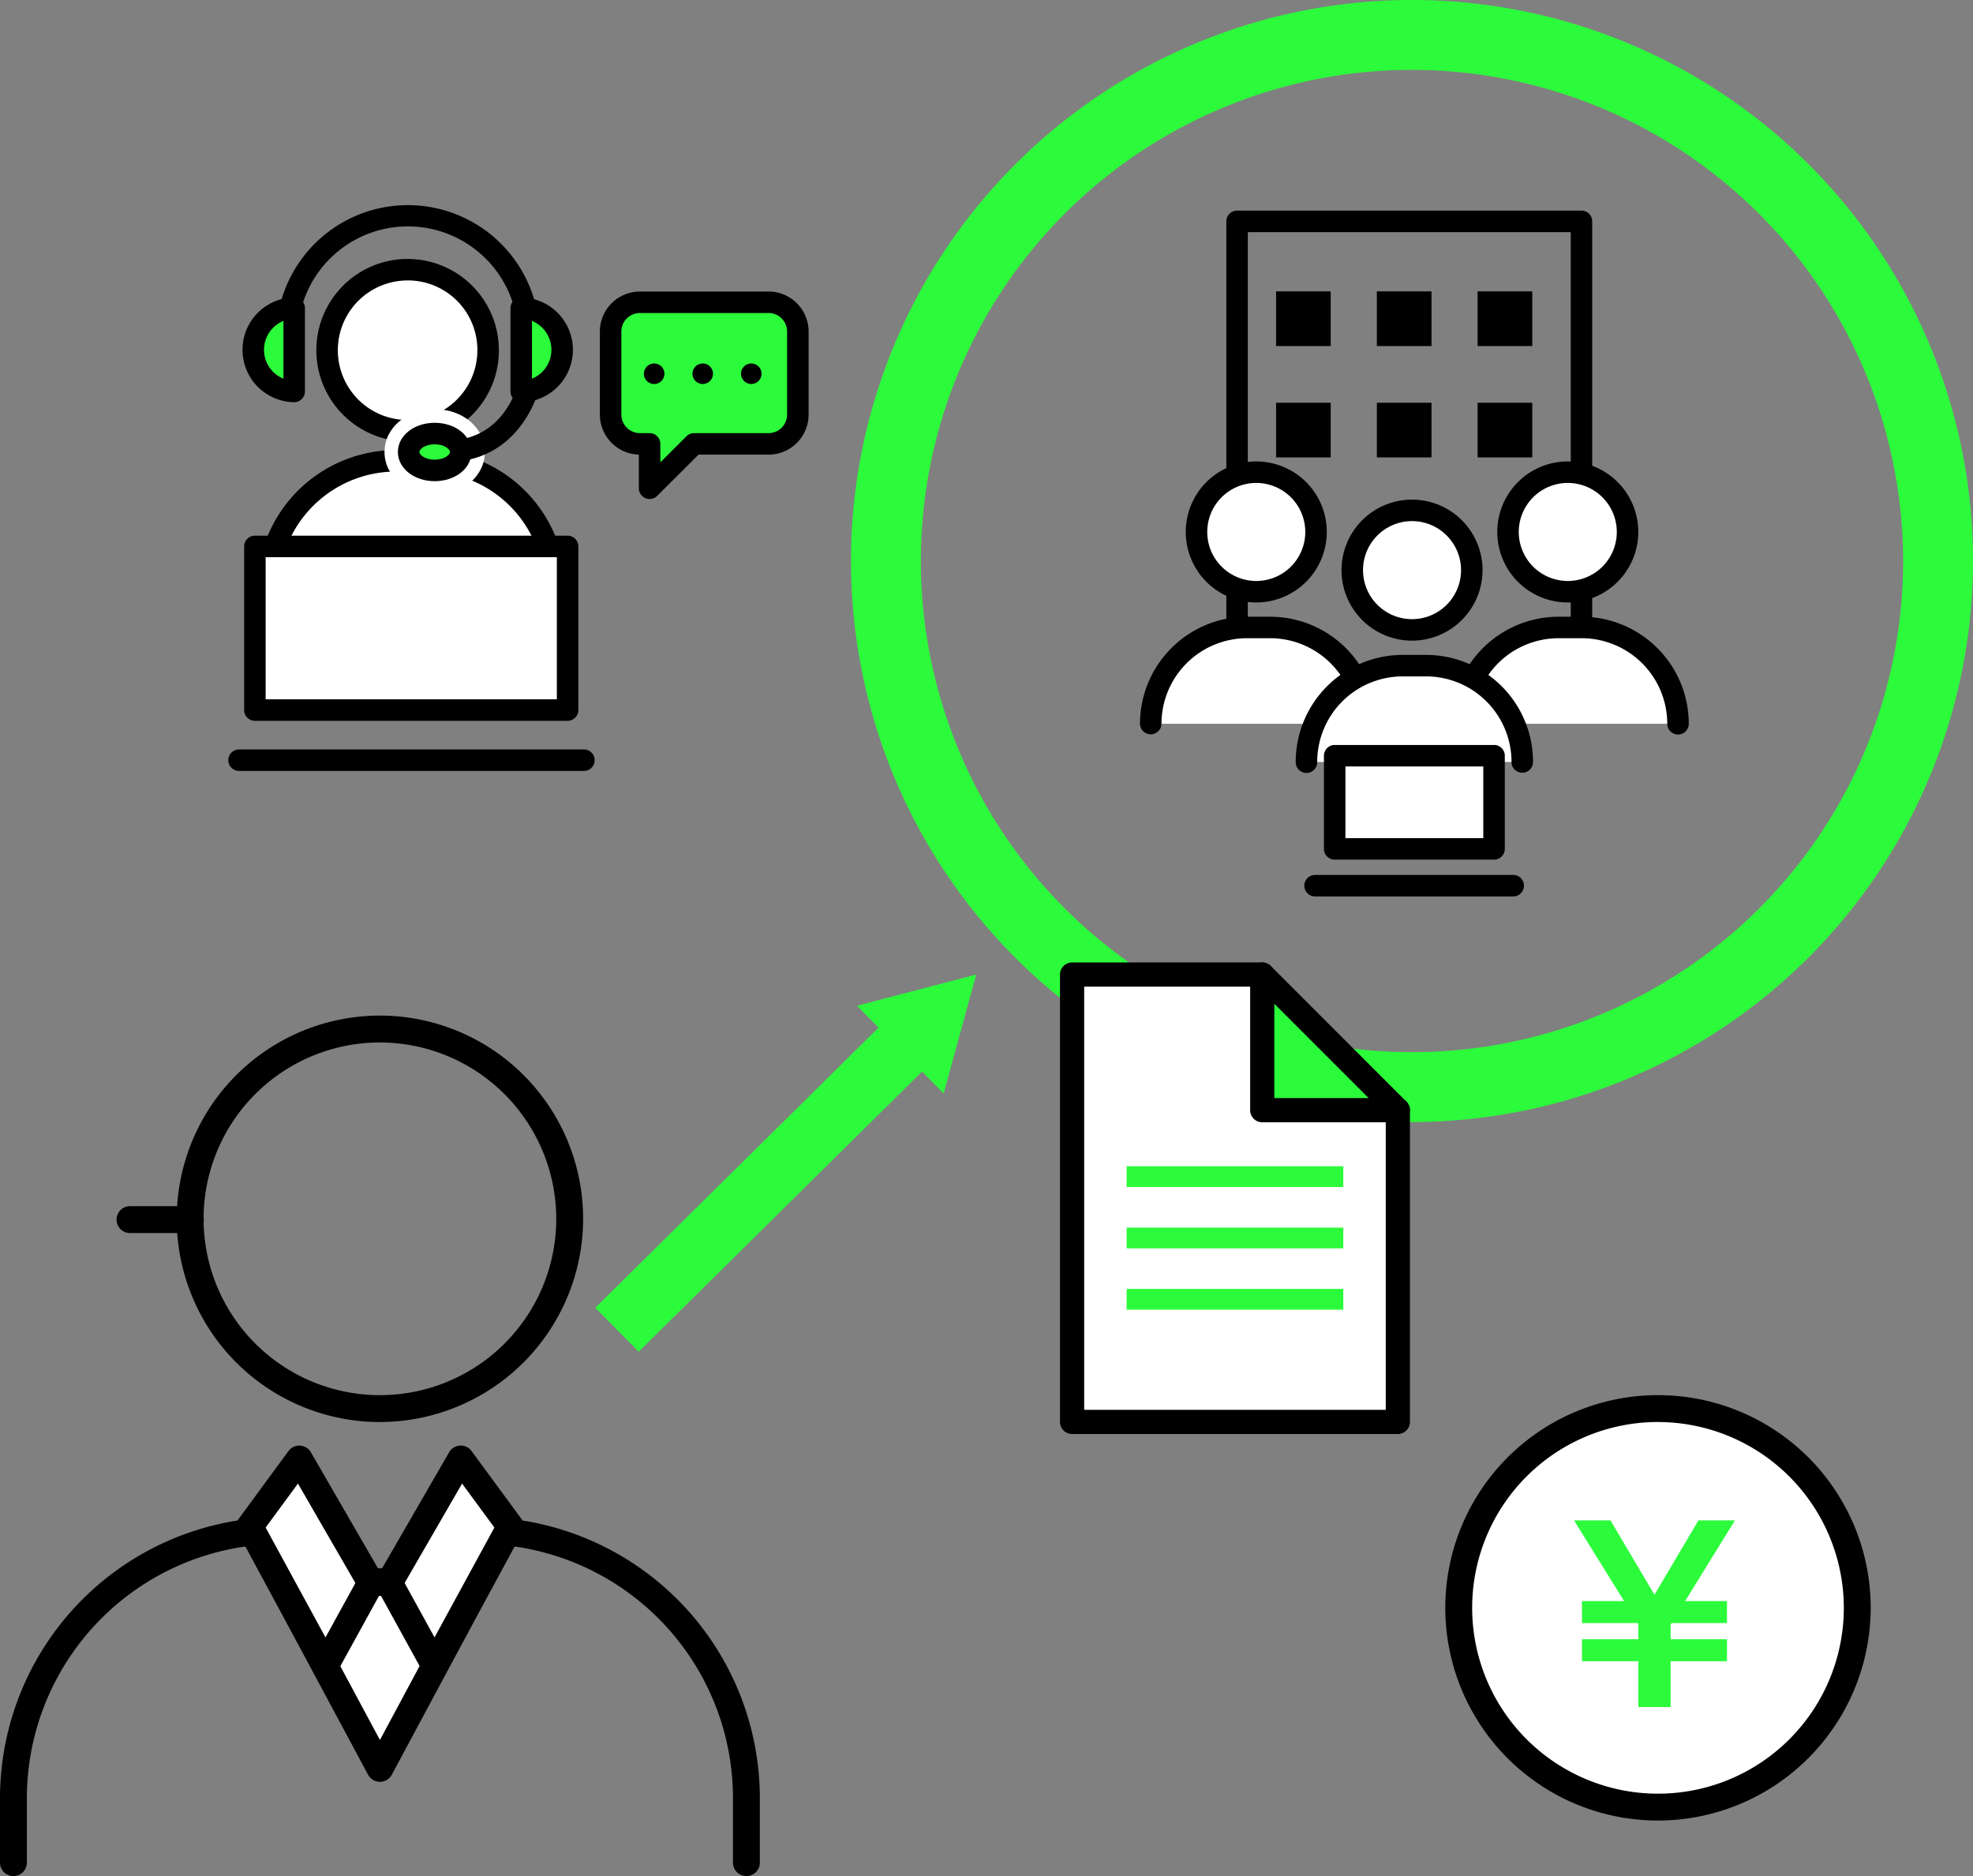
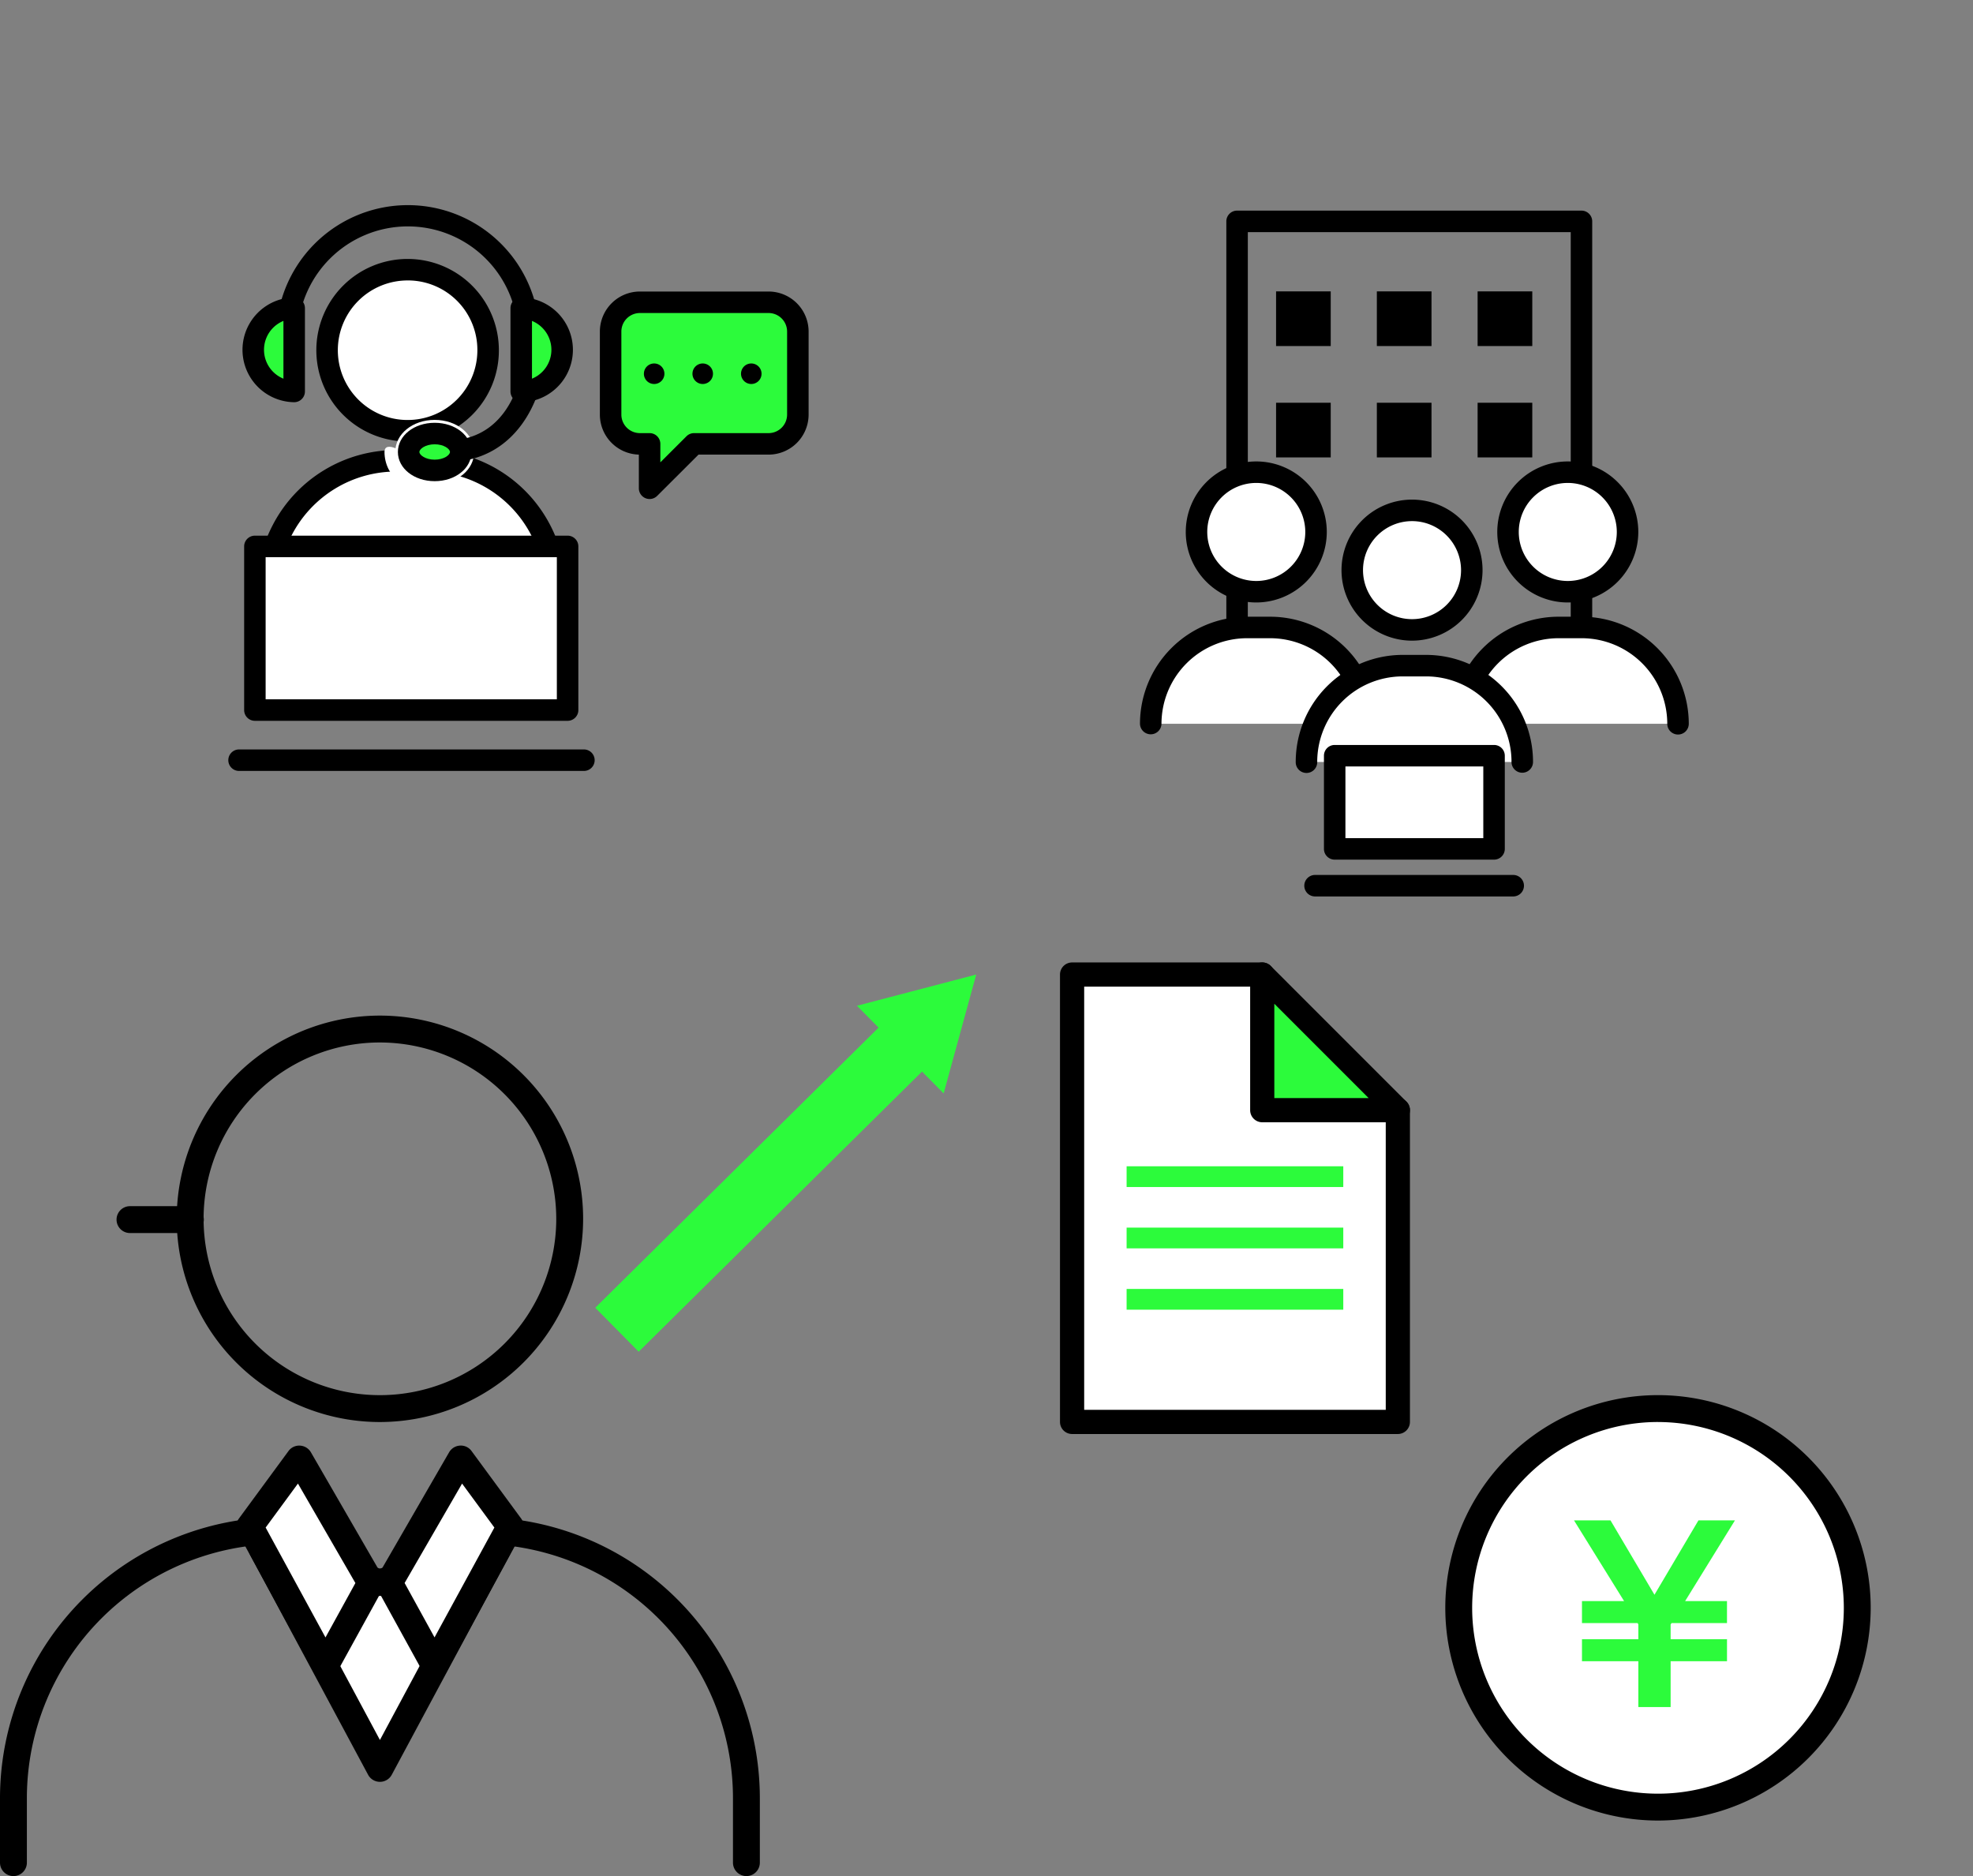
<svg xmlns="http://www.w3.org/2000/svg" width="390" height="370.829" viewBox="0 0 390 370.829">
  <rect x="0" y="0" width="390" height="370.829" fill="#808080" stroke="none" />
  <g id="実績アイコン" transform="translate(-0.326 -1.039)">
    <g id="Group_15181" data-name="Group 15181" transform="translate(117.986 193.668)">
      <rect id="Rectangle_34082" data-name="Rectangle 34082" width="82.323" height="12.219" transform="translate(0 65.866) rotate(-44.677)" fill="#2cfb3b" />
      <g id="Group_15180" data-name="Group 15180" transform="translate(51.733)">
        <path id="Path_109223" data-name="Path 109223" d="M159.774,188.53l23.574-6.171-6.439,23.5Z" transform="translate(-159.774 -182.359)" fill="#2cfb3b" />
      </g>
    </g>
-     <path id="Path_109224" data-name="Path 109224" d="M269.558,222.825A110.893,110.893,0,1,1,380.45,111.933,111.019,111.019,0,0,1,269.558,222.825Zm0-207.975a97.082,97.082,0,1,0,97.082,97.083A97.192,97.192,0,0,0,269.558,14.85Z" transform="translate(9.876)" fill="#2cfb3b" />
    <g id="Group_15184" data-name="Group 15184" transform="translate(209.854 191.277)">
      <g id="Group_15182" data-name="Group 15182">
        <path id="パス_64" data-name="パス 64" d="M264.194,209.165v61.623H199.8V182.359h37.59" transform="translate(-197.413 -179.968)" fill="#fff" />
        <path id="Path_109225" data-name="Path 109225" d="M264.335,273.318H199.943a2.391,2.391,0,0,1-2.39-2.39V182.5a2.391,2.391,0,0,1,2.39-2.39h37.59a2.39,2.39,0,0,1,0,4.781h-35.2v83.649h59.611V209.306a2.39,2.39,0,1,1,4.781,0v61.622A2.391,2.391,0,0,1,264.335,273.318Z" transform="translate(-197.553 -180.108)" />
      </g>
      <g id="Group_15183" data-name="Group 15183" transform="translate(37.584 0.002)">
        <path id="パス_65" data-name="パス 65" d="M235.18,182.36l26.8,26.807h-26.8Z" transform="translate(-232.79 -179.97)" fill="#2cfb3b" />
        <path id="Path_109226" data-name="Path 109226" d="M262.125,211.7h-26.8a2.391,2.391,0,0,1-2.39-2.39V182.5a2.39,2.39,0,0,1,4.08-1.69l26.806,26.807a2.39,2.39,0,0,1-1.69,4.081Zm-24.414-4.781h18.644l-18.644-18.645Z" transform="translate(-232.93 -180.11)" />
      </g>
      <rect id="長方形_175" data-name="長方形 175" width="42.828" height="4.102" transform="translate(13.168 40.289)" fill="#2cfb3b" />
      <rect id="長方形_176" data-name="長方形 176" width="42.828" height="4.102" transform="translate(13.168 52.412)" fill="#2cfb3b" />
      <rect id="長方形_177" data-name="長方形 177" width="42.828" height="4.102" transform="translate(13.168 64.534)" fill="#2cfb3b" />
    </g>
    <g id="Group_15200" data-name="Group 15200" transform="translate(225.66 42.67)">
      <g id="Group_15187" data-name="Group 15187" transform="translate(17.073)">
        <path id="Path_109227" data-name="Path 109227" d="M298.7,139.558H230.627a2.125,2.125,0,0,1-2.125-2.125V42.351a2.125,2.125,0,0,1,2.125-2.125H298.7a2.125,2.125,0,0,1,2.125,2.125v95.082A2.125,2.125,0,0,1,298.7,139.558Zm-65.953-4.249H296.58V44.475H232.751Z" transform="translate(-228.502 -40.226)" />
        <g id="Group_15185" data-name="Group 15185" transform="translate(9.833 15.964)">
          <rect id="Rectangle_34083" data-name="Rectangle 34083" width="10.804" height="10.804" />
          <rect id="Rectangle_34084" data-name="Rectangle 34084" width="10.804" height="10.804" transform="translate(39.839)" />
          <rect id="Rectangle_34085" data-name="Rectangle 34085" width="10.804" height="10.804" transform="translate(19.919)" />
        </g>
        <g id="Group_15186" data-name="Group 15186" transform="translate(9.833 37.977)">
          <rect id="Rectangle_34086" data-name="Rectangle 34086" width="10.804" height="10.804" />
          <rect id="Rectangle_34087" data-name="Rectangle 34087" width="10.804" height="10.804" transform="translate(39.839)" />
          <rect id="Rectangle_34088" data-name="Rectangle 34088" width="10.804" height="10.804" transform="translate(19.919)" />
        </g>
      </g>
      <g id="Group_15199" data-name="Group 15199" transform="translate(0 49.577)">
        <g id="Group_15190" data-name="Group 15190">
          <g id="Group_15188" data-name="Group 15188" transform="translate(0 30.693)">
            <path id="Path_109228" data-name="Path 109228" d="M214.431,136.822a19.039,19.039,0,0,1,19.039-19.039h4.578a19.039,19.039,0,0,1,19.039,19.039" transform="translate(-212.306 -115.658)" fill="#fff" />
            <path id="Path_109229" data-name="Path 109229" d="M257.211,139.071a2.125,2.125,0,0,1-2.125-2.125,16.933,16.933,0,0,0-16.914-16.914H233.6a16.933,16.933,0,0,0-16.915,16.914,2.125,2.125,0,0,1-4.249,0A21.188,21.188,0,0,1,233.6,115.783h4.577a21.187,21.187,0,0,1,21.164,21.164A2.124,2.124,0,0,1,257.211,139.071Z" transform="translate(-212.431 -115.783)" />
          </g>
          <g id="Group_15189" data-name="Group 15189" transform="translate(9.052)">
            <circle id="Ellipse_307" data-name="Ellipse 307" cx="11.814" cy="11.814" r="11.814" transform="translate(2.125 2.124)" fill="#fff" />
            <path id="Path_109230" data-name="Path 109230" d="M234.89,114.769A13.938,13.938,0,1,1,248.83,100.83,13.955,13.955,0,0,1,234.89,114.769Zm0-23.627a9.689,9.689,0,1,0,9.69,9.689A9.7,9.7,0,0,0,234.89,91.141Z" transform="translate(-220.952 -86.892)" />
          </g>
        </g>
        <g id="Group_15193" data-name="Group 15193" transform="translate(61.578)">
          <g id="Group_15191" data-name="Group 15191" transform="translate(0 30.693)">
            <path id="Path_109231" data-name="Path 109231" d="M272.394,136.822a19.039,19.039,0,0,1,19.039-19.039h4.578a19.039,19.039,0,0,1,19.039,19.039" transform="translate(-270.269 -115.658)" fill="#fff" />
            <path id="Path_109232" data-name="Path 109232" d="M315.174,139.071a2.124,2.124,0,0,1-2.125-2.125,16.933,16.933,0,0,0-16.914-16.914h-4.578a16.933,16.933,0,0,0-16.914,16.914,2.125,2.125,0,1,1-4.249,0,21.188,21.188,0,0,1,21.163-21.164h4.578A21.188,21.188,0,0,1,317.3,136.947,2.125,2.125,0,0,1,315.174,139.071Z" transform="translate(-270.394 -115.783)" />
          </g>
          <g id="Group_15192" data-name="Group 15192" transform="translate(9.052)">
            <circle id="Ellipse_308" data-name="Ellipse 308" cx="11.814" cy="11.814" r="11.814" transform="translate(2.124 2.124)" fill="#fff" />
            <path id="Path_109233" data-name="Path 109233" d="M292.853,114.769a13.938,13.938,0,1,1,13.938-13.938A13.954,13.954,0,0,1,292.853,114.769Zm0-23.627a9.689,9.689,0,1,0,9.689,9.689A9.7,9.7,0,0,0,292.853,91.141Z" transform="translate(-278.915 -86.892)" />
          </g>
        </g>
        <g id="Group_15196" data-name="Group 15196" transform="translate(30.79 7.547)">
          <g id="Group_15194" data-name="Group 15194" transform="translate(0 30.694)">
            <path id="Path_109234" data-name="Path 109234" d="M243.412,143.927a19.029,19.029,0,0,1,19.04-19.039h4.578a19.028,19.028,0,0,1,19.039,19.039" transform="translate(-241.288 -122.763)" fill="#fff" />
            <path id="Path_109235" data-name="Path 109235" d="M286.193,146.177a2.125,2.125,0,0,1-2.125-2.125,16.9,16.9,0,0,0-16.914-16.915h-4.578a16.9,16.9,0,0,0-16.914,16.915,2.125,2.125,0,1,1-4.249,0,21.153,21.153,0,0,1,21.164-21.165h4.578a21.154,21.154,0,0,1,21.164,21.165A2.126,2.126,0,0,1,286.193,146.177Z" transform="translate(-241.413 -122.888)" />
          </g>
          <g id="Group_15195" data-name="Group 15195" transform="translate(9.052)">
            <circle id="Ellipse_309" data-name="Ellipse 309" cx="11.814" cy="11.814" r="11.814" transform="translate(2.124 2.125)" fill="#fff" />
            <path id="Path_109236" data-name="Path 109236" d="M263.872,121.874a13.939,13.939,0,1,1,13.938-13.939A13.954,13.954,0,0,1,263.872,121.874Zm0-23.628a9.689,9.689,0,1,0,9.689,9.689A9.7,9.7,0,0,0,263.872,98.245Z" transform="translate(-249.934 -93.996)" />
          </g>
        </g>
        <g id="Group_15197" data-name="Group 15197" transform="translate(36.365 56.041)">
          <rect id="Rectangle_34089" data-name="Rectangle 34089" width="31.505" height="18.418" transform="translate(2.124 2.125)" fill="#fff" />
          <path id="Path_109237" data-name="Path 109237" d="M280.289,162.31h-31.5a2.124,2.124,0,0,1-2.125-2.125V141.768a2.124,2.124,0,0,1,2.125-2.125h31.5a2.124,2.124,0,0,1,2.125,2.125v18.417A2.124,2.124,0,0,1,280.289,162.31Zm-29.379-4.249h27.254V143.893H250.911Z" transform="translate(-246.661 -139.643)" />
        </g>
        <g id="Group_15198" data-name="Group 15198" transform="translate(32.532 81.736)">
          <line id="Line_8087" data-name="Line 8087" x2="39.17" transform="translate(2.125 2.124)" fill="#f5f5f5" />
          <path id="Path_109238" data-name="Path 109238" d="M284.347,168.078h-39.17a2.125,2.125,0,1,1,0-4.249h39.17a2.125,2.125,0,0,1,0,4.249Z" transform="translate(-243.053 -163.829)" />
        </g>
      </g>
    </g>
    <g id="Group_15204" data-name="Group 15204" transform="translate(286.015 276.806)">
      <g id="Group_15201" data-name="Group 15201">
        <circle id="Ellipse_310" data-name="Ellipse 310" cx="39.389" cy="39.389" r="39.389" transform="translate(2.656 2.656)" fill="#fff" />
        <path id="Path_109239" data-name="Path 109239" d="M311.286,344.7a42.044,42.044,0,1,1,42.044-42.044A42.092,42.092,0,0,1,311.286,344.7Zm0-78.777a36.733,36.733,0,1,0,36.733,36.733A36.775,36.775,0,0,0,311.286,265.928Z" transform="translate(-269.242 -260.616)" />
      </g>
      <g id="Group_15203" data-name="Group 15203" transform="translate(25.446 24.753)">
        <g id="Group_15202" data-name="Group 15202">
          <path id="Path_109240" data-name="Path 109240" d="M294.766,311.752v-4.347h11.144v-2.912l-.139-.277H294.766v-4.347h8.324l-9.9-15.953h7.214l8.692,14.7,8.692-14.7h7.215l-9.849,15.953h8.276v4.347H312.475l-.185.277v2.912h11.143v4.347H312.29v9.063h-6.38v-9.063Z" transform="translate(-293.194 -283.916)" fill="#2cfb3b" />
        </g>
      </g>
    </g>
    <g id="Group_15217" data-name="Group 15217" transform="translate(45.411 41.524)">
      <g id="Group_15211" data-name="Group 15211" transform="translate(2.852)">
        <g id="Group_15205" data-name="Group 15205" transform="translate(2.808 48.472)">
          <path id="Path_109241" data-name="Path 109241" d="M50.092,112.423a25.733,25.733,0,0,1,2.939-11.986A25.379,25.379,0,0,1,75.5,86.773h6.11A25.382,25.382,0,0,1,104.119,100.5a25.734,25.734,0,0,1,2.906,11.921" transform="translate(-47.967 -84.648)" fill="#fff" />
          <path id="Path_109242" data-name="Path 109242" d="M107.149,114.672a2.125,2.125,0,0,1-2.125-2.125,23.769,23.769,0,0,0-2.665-10.939A23.215,23.215,0,0,0,81.737,89.022h-6.11a23.228,23.228,0,0,0-20.591,12.526,23.769,23.769,0,0,0-2.7,11,2.125,2.125,0,1,1-4.249,0,28.017,28.017,0,0,1,3.182-12.972,27.463,27.463,0,0,1,24.354-14.8h6.11a27.456,27.456,0,0,1,24.391,14.872,28.034,28.034,0,0,1,3.146,12.9A2.126,2.126,0,0,1,107.149,114.672Z" transform="translate(-48.092 -84.773)" />
        </g>
        <g id="Group_15206" data-name="Group 15206" transform="translate(14.889 10.696)">
          <ellipse id="Ellipse_311" data-name="Ellipse 311" cx="15.768" cy="15.916" rx="15.768" ry="15.916" transform="translate(2.125 2.124)" fill="#fff" />
          <path id="Path_109243" data-name="Path 109243" d="M77.358,85.3A18.041,18.041,0,1,1,95.25,67.255,17.988,17.988,0,0,1,77.358,85.3Zm0-31.832A13.792,13.792,0,1,0,91,67.255,13.734,13.734,0,0,0,77.358,53.464Z" transform="translate(-59.464 -49.215)" />
        </g>
        <path id="Path_109244" data-name="Path 109244" d="M101.659,67.536a2.124,2.124,0,0,1-2.125-2.125,21.791,21.791,0,1,0-43.58,0,2.125,2.125,0,1,1-4.249,0,26.04,26.04,0,1,1,52.079,0A2.125,2.125,0,0,1,101.659,67.536Z" transform="translate(-45.059 -39.147)" />
        <g id="Group_15207" data-name="Group 15207" transform="translate(0 18.298)">
          <path id="Path_109245" data-name="Path 109245" d="M55.539,74.84a8.236,8.236,0,0,1,0-16.469Z" transform="translate(-45.324 -56.246)" fill="#2cfb3b" />
          <path id="Path_109246" data-name="Path 109246" d="M55.663,77.089a10.36,10.36,0,0,1,0-20.718A2.125,2.125,0,0,1,57.787,58.5V74.965A2.125,2.125,0,0,1,55.663,77.089ZM53.538,61.021a6.164,6.164,0,0,0,0,11.418Z" transform="translate(-45.449 -56.371)" />
        </g>
        <g id="Group_15208" data-name="Group 15208" transform="translate(28.068 40.387)">
          <path id="Path_109247" data-name="Path 109247" d="M81.664,79.163c-4.372,0-7.795,2.787-7.795,6.342s3.423,6.344,7.795,6.344,7.794-2.787,7.794-6.344S86.034,79.163,81.664,79.163Z" transform="translate(-71.744 -77.038)" fill="#fff" />
-           <path id="Path_109248" data-name="Path 109248" d="M81.788,94.1c-5.563,0-9.919-3.72-9.919-8.468s4.357-8.467,9.919-8.467,9.918,3.719,9.918,8.467S87.35,94.1,81.788,94.1Zm0-12.686c-3.18,0-5.67,1.853-5.67,4.218s2.49,4.219,5.67,4.219S87.457,88,87.457,85.63,84.967,81.412,81.788,81.412Z" transform="translate(-71.869 -77.163)" fill="#fff" />
+           <path id="Path_109248" data-name="Path 109248" d="M81.788,94.1c-5.563,0-9.919-3.72-9.919-8.468S87.35,94.1,81.788,94.1Zm0-12.686c-3.18,0-5.67,1.853-5.67,4.218s2.49,4.219,5.67,4.219S87.457,88,87.457,85.63,84.967,81.412,81.788,81.412Z" transform="translate(-71.869 -77.163)" fill="#fff" />
        </g>
        <path id="Path_109249" data-name="Path 109249" d="M84.457,88.216a2.125,2.125,0,0,1-.1-4.247c12.474-.613,14.076-14.352,14.138-14.937a2.125,2.125,0,0,1,4.227.435c-.631,6.206-5.237,18.112-18.156,18.748Z" transform="translate(-43.148 -37.402)" />
        <g id="Group_15209" data-name="Group 15209" transform="translate(30.714 43.085)">
          <ellipse id="Ellipse_312" data-name="Ellipse 312" cx="5.147" cy="3.645" rx="5.147" ry="3.645" transform="translate(2.125 2.125)" fill="#2cfb3b" />
          <path id="Path_109250" data-name="Path 109250" d="M81.633,91.24c-4.078,0-7.273-2.534-7.273-5.769s3.195-5.77,7.273-5.77,7.272,2.535,7.272,5.77S85.71,91.24,81.633,91.24Zm0-7.289c-1.818,0-3.024.915-3.024,1.52s1.206,1.519,3.024,1.519,3.022-.915,3.022-1.519S83.45,83.951,81.633,83.951Z" transform="translate(-74.36 -79.702)" />
        </g>
        <g id="Group_15210" data-name="Group 15210" transform="translate(52.968 18.298)">
          <path id="Path_109251" data-name="Path 109251" d="M97.307,74.84a8.236,8.236,0,0,0,0-16.469Z" transform="translate(-95.182 -56.246)" fill="#2cfb3b" />
          <path id="Path_109252" data-name="Path 109252" d="M97.432,77.089a2.126,2.126,0,0,1-2.125-2.125V58.5a2.126,2.126,0,0,1,2.125-2.125,10.36,10.36,0,0,1,0,20.718Zm2.125-16.068V72.439a6.164,6.164,0,0,0,0-11.418Z" transform="translate(-95.307 -56.371)" />
        </g>
      </g>
      <g id="Group_15212" data-name="Group 15212" transform="translate(3.175 65.395)">
        <rect id="Rectangle_34090" data-name="Rectangle 34090" width="61.813" height="32.351" transform="translate(2.125 2.125)" fill="#fff" />
        <path id="Path_109253" data-name="Path 109253" d="M109.691,137.3H47.878a2.124,2.124,0,0,1-2.125-2.125V102.828a2.125,2.125,0,0,1,2.125-2.125h61.813a2.126,2.126,0,0,1,2.125,2.125v32.351A2.125,2.125,0,0,1,109.691,137.3ZM50,133.054h57.564v-28.1H50Z" transform="translate(-45.753 -100.703)" />
      </g>
      <g id="Group_15213" data-name="Group 15213" transform="translate(0 107.65)">
        <line id="Line_8088" data-name="Line 8088" x2="68.164" transform="translate(2.125 2.126)" fill="#f5f5f5" />
        <path id="Path_109254" data-name="Path 109254" d="M113.053,144.727H44.889a2.125,2.125,0,0,1,0-4.249h68.164a2.125,2.125,0,1,1,0,4.249Z" transform="translate(-42.764 -140.477)" />
      </g>
      <g id="Group_15216" data-name="Group 15216" transform="translate(73.49 17.137)">
        <g id="Group_15214" data-name="Group 15214">
          <path id="Path_109255" data-name="Path 109255" d="M119.733,57.278h25.423a5.79,5.79,0,0,1,5.8,5.785V79.484a5.79,5.79,0,0,1-5.8,5.785H130.434l-8.79,8.774V85.268h-1.911a5.79,5.79,0,0,1-5.794-5.785V63.063A5.79,5.79,0,0,1,119.733,57.278Z" transform="translate(-111.814 -55.153)" fill="#2cfb3b" />
          <path id="Path_109256" data-name="Path 109256" d="M121.769,96.292a2.126,2.126,0,0,1-2.125-2.125V87.515a7.922,7.922,0,0,1-7.705-7.906V63.187a7.924,7.924,0,0,1,7.92-7.909h25.422a7.924,7.924,0,0,1,7.92,7.909V79.608a7.924,7.924,0,0,1-7.92,7.909H131.438L123.27,95.67A2.122,2.122,0,0,1,121.769,96.292Zm-1.91-36.764a3.669,3.669,0,0,0-3.671,3.66V79.608a3.67,3.67,0,0,0,3.671,3.66h1.91a2.124,2.124,0,0,1,2.125,2.125v3.65l5.164-5.154a2.122,2.122,0,0,1,1.5-.621h14.721a3.67,3.67,0,0,0,3.67-3.66V63.187a3.669,3.669,0,0,0-3.67-3.66Z" transform="translate(-111.939 -55.278)" />
        </g>
        <g id="Group_15215" data-name="Group 15215" transform="translate(8.707 14.223)">
          <path id="Path_109257" data-name="Path 109257" d="M139.331,70.69a2.028,2.028,0,1,0,2.028-2.024A2.018,2.018,0,0,0,139.331,70.69Zm-9.6,0a2.028,2.028,0,1,0,2.028-2.024A2.018,2.018,0,0,0,129.734,70.69Zm-9.6,0a2.028,2.028,0,1,0,2.029-2.024A2.019,2.019,0,0,0,120.135,70.69Z" transform="translate(-120.135 -68.666)" />
        </g>
      </g>
    </g>
    <g id="Group_15221" data-name="Group 15221" transform="translate(0.326 201.785)">
      <path id="Path_109258" data-name="Path 109258" d="M142.466,354.262a2.656,2.656,0,0,1-2.656-2.656V338.832A50.279,50.279,0,0,0,89.588,288.61a2.656,2.656,0,1,1,0-5.312,55.6,55.6,0,0,1,55.534,55.534v12.774A2.657,2.657,0,0,1,142.466,354.262Z" transform="translate(5.076 -184.18)" />
      <path id="Path_109259" data-name="Path 109259" d="M2.982,354.262a2.656,2.656,0,0,1-2.656-2.656V338.832A55.6,55.6,0,0,1,55.862,283.3a2.656,2.656,0,1,1,0,5.312A50.28,50.28,0,0,0,5.638,338.832v12.774A2.656,2.656,0,0,1,2.982,354.262Z" transform="translate(-0.326 -184.18)" />
      <path id="Path_109260" data-name="Path 109260" d="M73.374,270.332a40.167,40.167,0,1,1,40.167-40.166A40.212,40.212,0,0,1,73.374,270.332Zm0-75.022a34.855,34.855,0,1,0,34.855,34.855A34.895,34.895,0,0,0,73.374,195.311Z" transform="translate(1.725 -189.999)" />
      <path id="Path_109261" data-name="Path 109261" d="M36.607,230.767H24.667a2.656,2.656,0,0,1,0-5.312h11.94a2.656,2.656,0,1,1,0,5.312Z" transform="translate(1.027 -187.788)" />
      <g id="Group_15218" data-name="Group 15218" transform="translate(49.17 102.765)">
        <path id="Path_109262" data-name="Path 109262" d="M95.655,289.231,72.382,332.609,49.109,289.231l23.273,6.634Z" transform="translate(-46.453 -286.575)" fill="#fff" />
        <path id="Path_109263" data-name="Path 109263" d="M72.538,335.42a2.656,2.656,0,0,1-2.34-1.4L46.925,290.642a2.657,2.657,0,0,1,3.069-3.81l22.545,6.427,22.545-6.427a2.656,2.656,0,0,1,3.068,3.81L74.879,334.019A2.655,2.655,0,0,1,72.538,335.42ZM54.573,293.661l17.966,33.485L90.5,293.661l-17.236,4.915a2.672,2.672,0,0,1-1.457,0Z" transform="translate(-46.609 -286.731)" />
      </g>
      <g id="Group_15219" data-name="Group 15219" transform="translate(46.714 84.99)">
        <path id="Path_109264" data-name="Path 109264" d="M46.8,285.827l14.957,27.466,8.974-16.316L56.587,272.5Z" transform="translate(-44.141 -269.843)" fill="#fff" />
        <path id="Path_109265" data-name="Path 109265" d="M61.91,316.1H61.9a2.657,2.657,0,0,1-2.328-1.385L44.621,287.253a2.654,2.654,0,0,1,.192-2.843l9.79-13.325a2.613,2.613,0,0,1,2.285-1.078,2.656,2.656,0,0,1,2.154,1.323L73.183,295.8a2.655,2.655,0,0,1,.028,2.609l-8.974,16.316A2.654,2.654,0,0,1,61.91,316.1ZM50.093,286.2l11.828,21.72,5.913-10.751L56.477,277.506Z" transform="translate(-44.297 -269.999)" />
      </g>
      <g id="Group_15220" data-name="Group 15220" transform="translate(74.275 84.99)">
        <path id="Path_109266" data-name="Path 109266" d="M96.671,285.827,81.714,313.293,72.74,296.977,86.881,272.5Z" transform="translate(-70.084 -269.843)" fill="#fff" />
        <path id="Path_109267" data-name="Path 109267" d="M81.87,316.1a2.655,2.655,0,0,1-2.327-1.376l-8.974-16.316A2.655,2.655,0,0,1,70.6,295.8l14.14-24.475a2.656,2.656,0,0,1,2.154-1.323,2.614,2.614,0,0,1,2.285,1.078l9.791,13.325a2.658,2.658,0,0,1,.192,2.843L84.2,314.72a2.657,2.657,0,0,1-2.327,1.385Zm-5.925-18.94,5.914,10.752L93.688,286.2l-6.385-8.69Z" transform="translate(-70.24 -269.999)" />
      </g>
    </g>
  </g>
</svg>